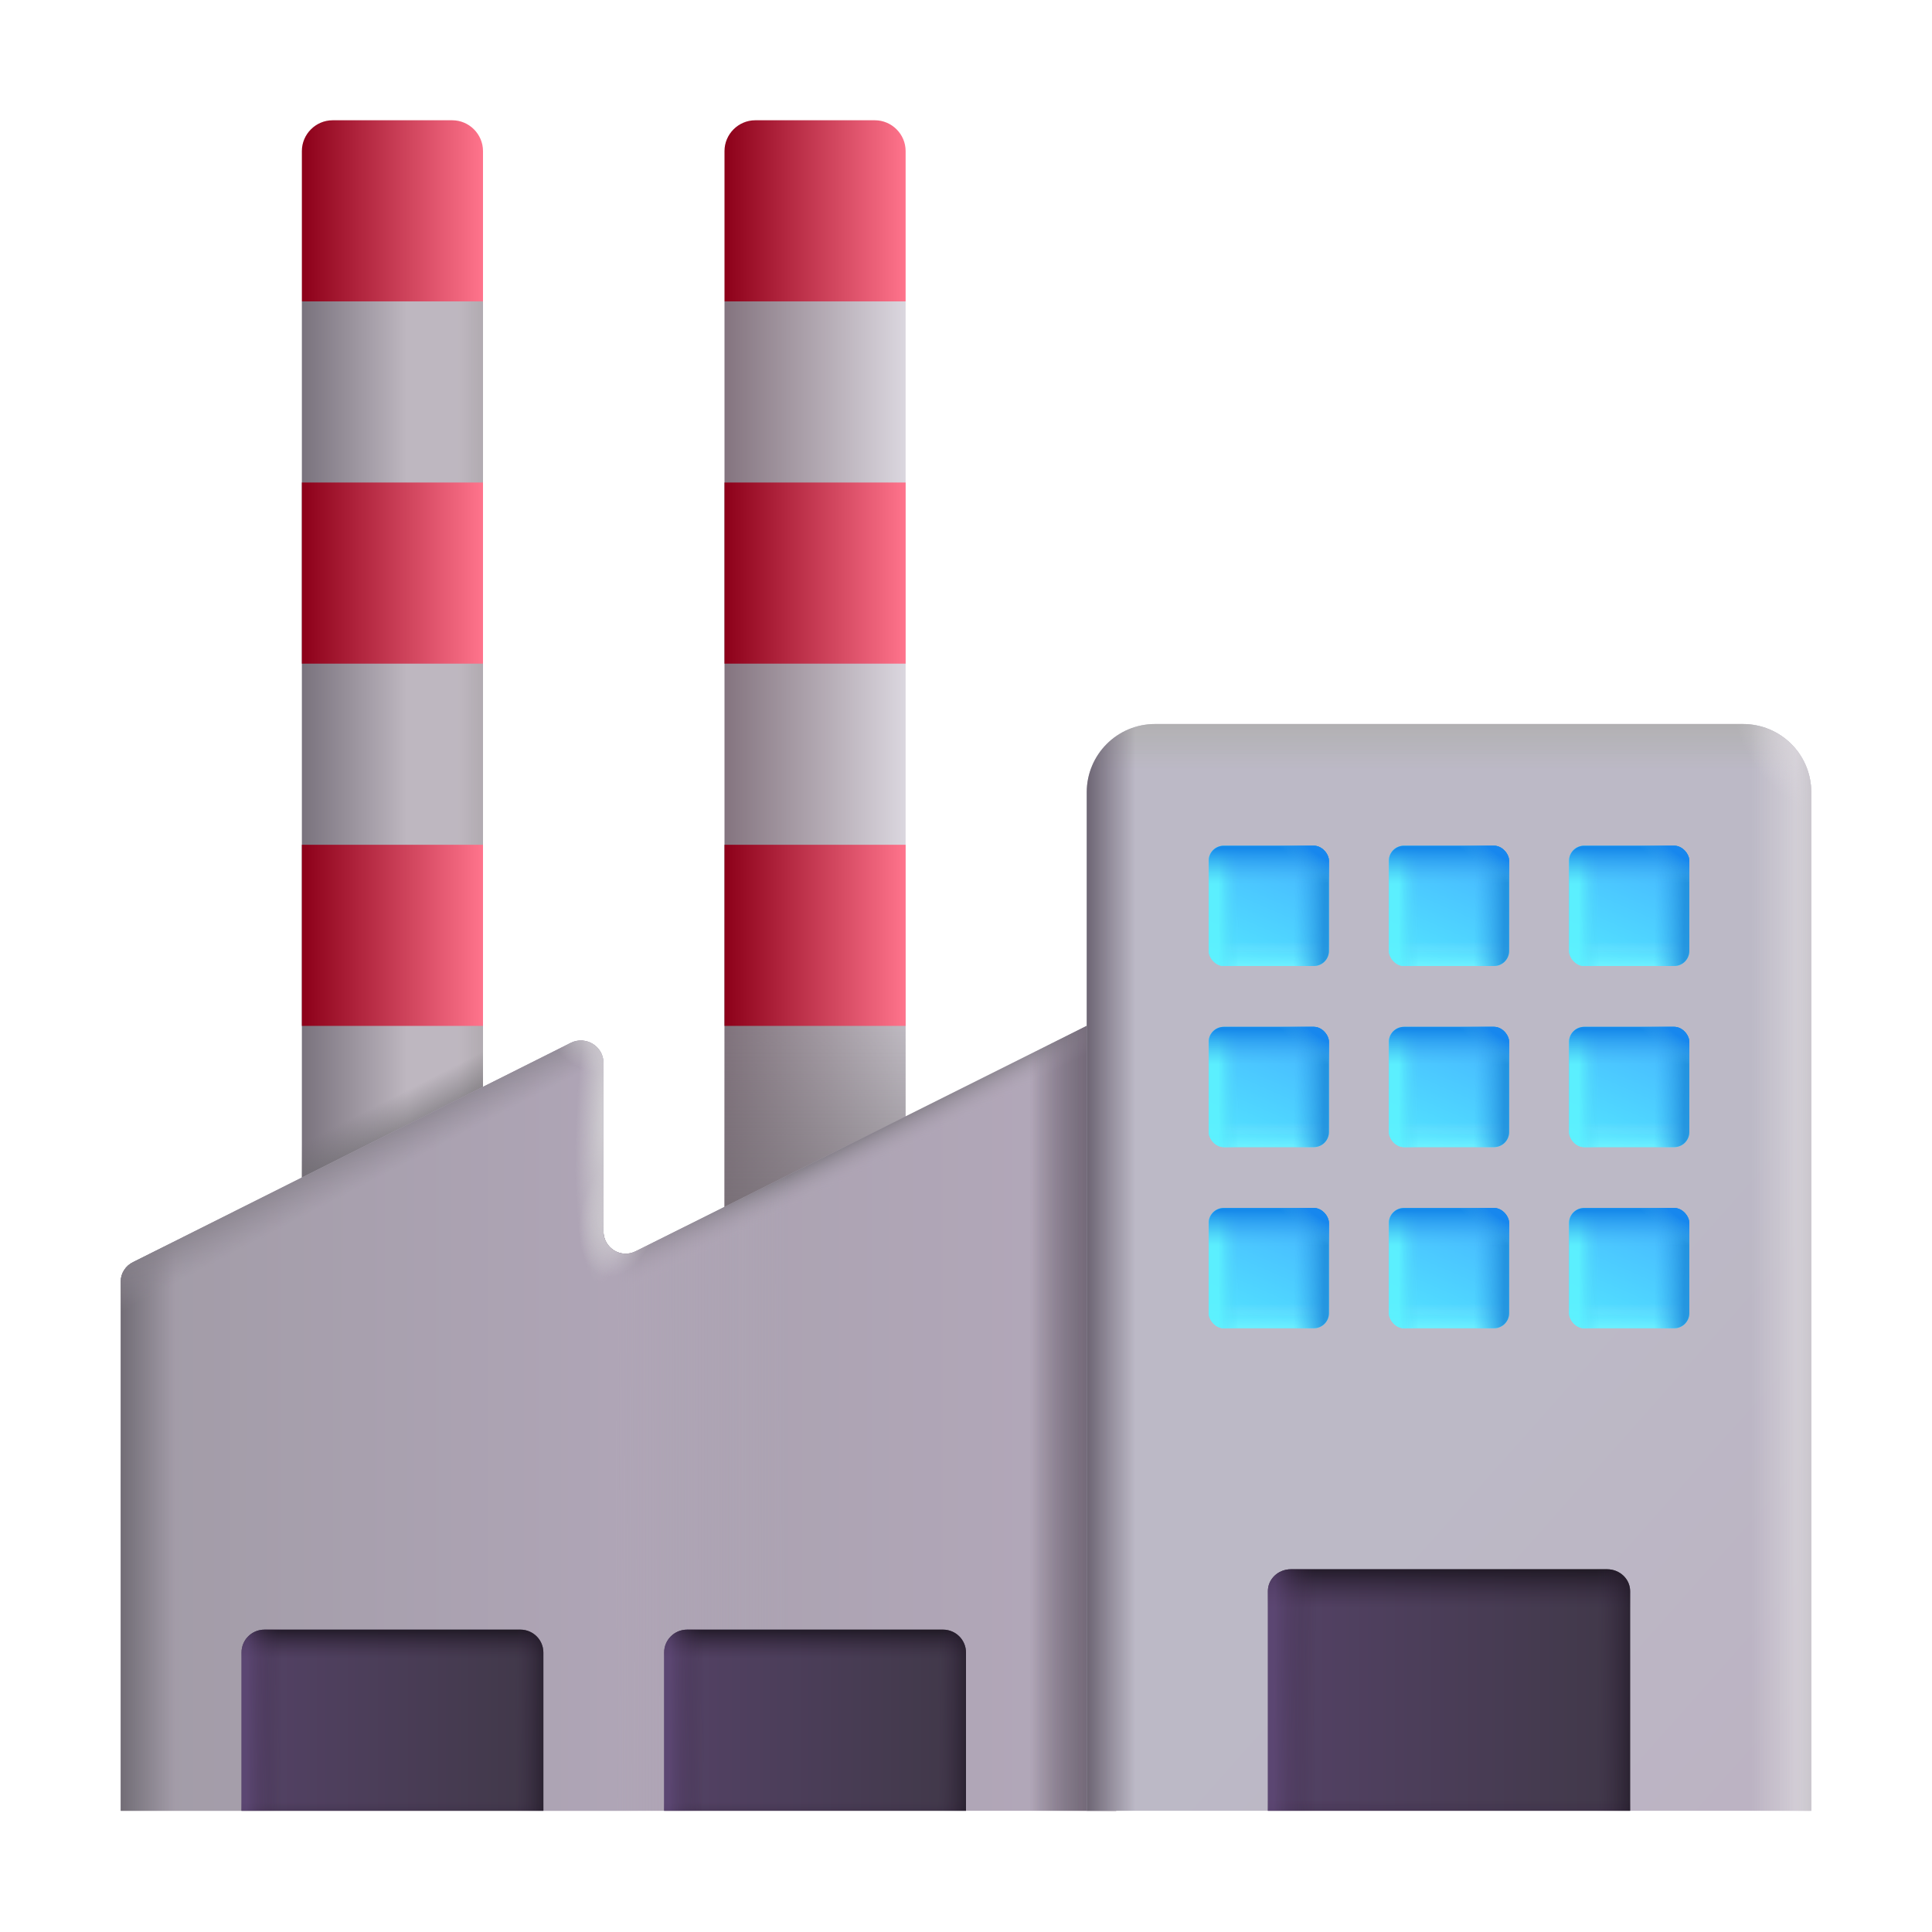
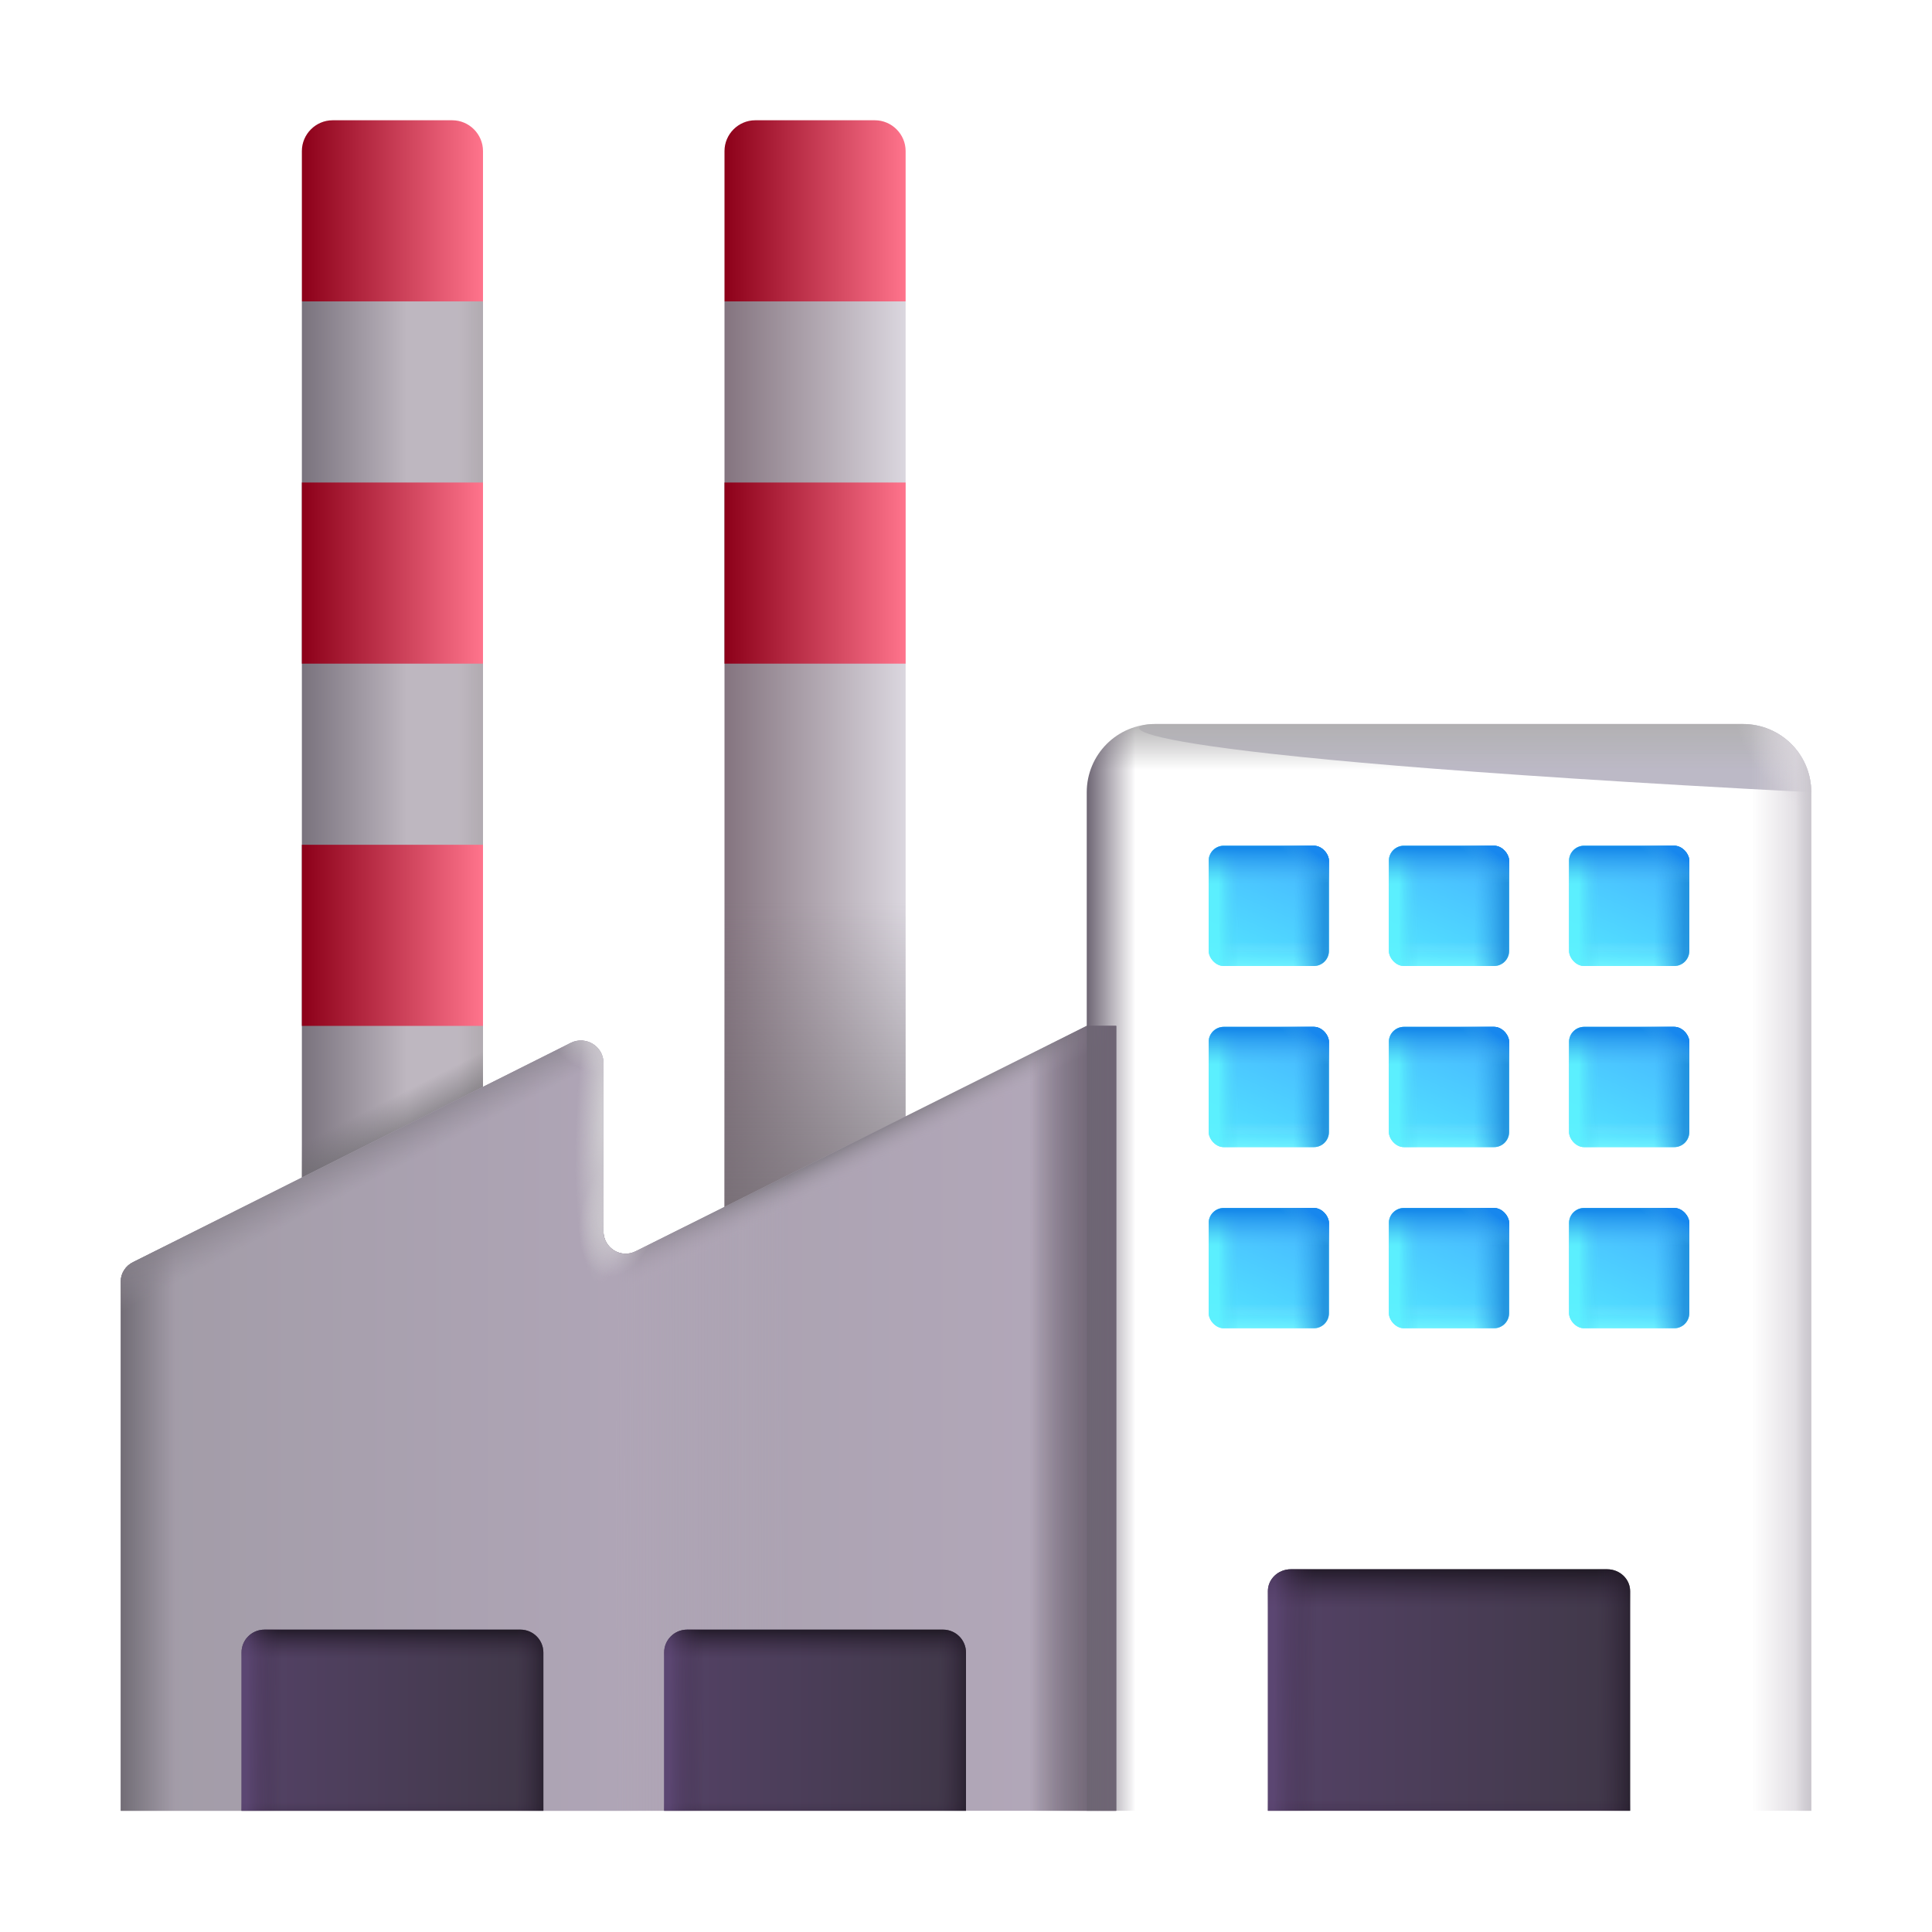
<svg xmlns="http://www.w3.org/2000/svg" width="64" height="64" viewBox="0 0 64 64" fill="none">
  <g clip-path="url(#clip0_645_873)">
    <path d="M10 41.744C10 41.904 10.02 41.984 10.06 41.984H15.94C15.98 41.984 16 41.904 16 41.744V9.984H10V41.744Z" fill="url(#paint0_linear_645_873)" />
    <path d="M10 41.744C10 41.904 10.02 41.984 10.06 41.984H15.94C15.98 41.984 16 41.904 16 41.744V9.984H10V41.744Z" fill="url(#paint1_linear_645_873)" />
    <path d="M10 41.744C10 41.904 10.02 41.984 10.06 41.984H15.94C15.98 41.984 16 41.904 16 41.744V9.984H10V41.744Z" fill="url(#paint2_linear_645_873)" />
    <path d="M24 41.744C24 41.904 24.02 41.984 24.06 41.984H29.94C29.98 41.984 30 41.904 30 41.744V9.984H24V41.744Z" fill="url(#paint3_linear_645_873)" />
    <path d="M24 41.744C24 41.904 24.02 41.984 24.06 41.984H29.94C29.98 41.984 30 41.904 30 41.744V9.984H24V41.744Z" fill="url(#paint4_linear_645_873)" />
    <path d="M16 27.984H10V33.984H16V27.984Z" fill="url(#paint5_linear_645_873)" />
    <path d="M16 15.984H10V21.984H16V15.984Z" fill="url(#paint6_linear_645_873)" />
    <path d="M16 5.004C16 4.444 15.54 3.984 14.98 3.984H11.02C10.46 3.984 10 4.444 10 5.004V9.984H16V5.004Z" fill="url(#paint7_linear_645_873)" />
    <path d="M4.42 41.804L18.911 34.544C19.41 34.304 19.99 34.664 19.99 35.205V40.785C19.99 41.344 20.57 41.705 21.069 41.444L36 33.984L36.975 33.984V59.984H36H4V42.444C4 42.184 4.16 41.925 4.42 41.804Z" fill="url(#paint8_linear_645_873)" />
    <path d="M4.42 41.804L18.911 34.544C19.41 34.304 19.99 34.664 19.99 35.205V40.785C19.99 41.344 20.57 41.705 21.069 41.444L36 33.984L36.975 33.984V59.984H36H4V42.444C4 42.184 4.16 41.925 4.42 41.804Z" fill="url(#paint9_linear_645_873)" />
    <path d="M4.42 41.804L18.911 34.544C19.41 34.304 19.99 34.664 19.99 35.205V40.785C19.99 41.344 20.57 41.705 21.069 41.444L36 33.984L36.975 33.984V59.984H36H4V42.444C4 42.184 4.16 41.925 4.42 41.804Z" fill="url(#paint10_linear_645_873)" />
    <path d="M4.42 41.804L18.911 34.544C19.41 34.304 19.99 34.664 19.99 35.205V40.785C19.99 41.344 20.57 41.705 21.069 41.444L36 33.984L36.975 33.984V59.984H36H4V42.444C4 42.184 4.16 41.925 4.42 41.804Z" fill="url(#paint11_linear_645_873)" />
    <path d="M4.42 41.804L18.911 34.544C19.41 34.304 19.99 34.664 19.99 35.205V40.785C19.99 41.344 20.57 41.705 21.069 41.444L36 33.984L36.975 33.984V59.984H36H4V42.444C4 42.184 4.16 41.925 4.42 41.804Z" fill="url(#paint12_linear_645_873)" />
    <path d="M4.42 41.804L18.911 34.544C19.41 34.304 19.99 34.664 19.99 35.205V40.785C19.99 41.344 20.57 41.705 21.069 41.444L36 33.984L36.975 33.984V59.984H36H4V42.444C4 42.184 4.16 41.925 4.42 41.804Z" fill="url(#paint13_linear_645_873)" />
    <path d="M4.42 41.804L18.911 34.544C19.41 34.304 19.99 34.664 19.99 35.205V40.785C19.99 41.344 20.57 41.705 21.069 41.444L36 33.984L36.975 33.984V59.984H36H4V42.444C4 42.184 4.16 41.925 4.42 41.804Z" fill="url(#paint14_linear_645_873)" />
    <path d="M4.42 41.804L18.911 34.544C19.41 34.304 19.99 34.664 19.99 35.205V40.785C19.99 41.344 20.57 41.705 21.069 41.444L36 33.984L36.975 33.984V59.984H36H4V42.444C4 42.184 4.16 41.925 4.42 41.804Z" fill="url(#paint15_radial_645_873)" />
    <path d="M4.42 41.804L18.911 34.544C19.41 34.304 19.99 34.664 19.99 35.205V40.785C19.99 41.344 20.57 41.705 21.069 41.444L36 33.984L36.975 33.984V59.984H36H4V42.444C4 42.184 4.16 41.925 4.42 41.804Z" fill="url(#paint16_radial_645_873)" />
    <path d="M4.42 41.804L18.911 34.544C19.41 34.304 19.99 34.664 19.99 35.205V40.785C19.99 41.344 20.57 41.705 21.069 41.444L36 33.984L36.975 33.984V59.984H36H4V42.444C4 42.184 4.16 41.925 4.42 41.804Z" fill="url(#paint17_radial_645_873)" />
-     <path d="M30 27.984H24V33.984H30V27.984Z" fill="url(#paint18_linear_645_873)" />
    <path d="M30 15.984H24V21.984H30V15.984Z" fill="url(#paint19_linear_645_873)" />
    <path d="M30 5.004C30 4.444 29.54 3.984 28.98 3.984H25.02C24.46 3.984 24 4.444 24 5.004V9.984H30V5.004Z" fill="url(#paint20_linear_645_873)" />
-     <path d="M60 59.984H36V26.244C36 25.004 37.002 23.984 38.266 23.984H57.734C58.977 23.984 60 24.984 60 26.244V59.984Z" fill="url(#paint21_linear_645_873)" />
+     <path d="M60 59.984V26.244C36 25.004 37.002 23.984 38.266 23.984H57.734C58.977 23.984 60 24.984 60 26.244V59.984Z" fill="url(#paint21_linear_645_873)" />
    <path d="M60 59.984H36V26.244C36 25.004 37.002 23.984 38.266 23.984H57.734C58.977 23.984 60 24.984 60 26.244V59.984Z" fill="url(#paint22_linear_645_873)" />
    <path d="M60 59.984H36V26.244C36 25.004 37.002 23.984 38.266 23.984H57.734C58.977 23.984 60 24.984 60 26.244V59.984Z" fill="url(#paint23_linear_645_873)" />
    <path d="M60 59.984H36V26.244C36 25.004 37.002 23.984 38.266 23.984H57.734C58.977 23.984 60 24.984 60 26.244V59.984Z" fill="url(#paint24_linear_645_873)" />
    <path d="M60 59.984H36V26.244C36 25.004 37.002 23.984 38.266 23.984H57.734C58.977 23.984 60 24.984 60 26.244V59.984Z" fill="url(#paint25_radial_645_873)" />
    <path d="M60 59.984H36V26.244C36 25.004 37.002 23.984 38.266 23.984H57.734C58.977 23.984 60 24.984 60 26.244V59.984Z" fill="url(#paint26_linear_645_873)" />
    <path d="M18 59.984H8V54.744C8 54.324 8.341 53.984 8.761 53.984H17.238C17.659 53.984 18 54.324 18 54.744V59.984Z" fill="url(#paint27_linear_645_873)" />
    <path d="M18 59.984H8V54.744C8 54.324 8.341 53.984 8.761 53.984H17.238C17.659 53.984 18 54.324 18 54.744V59.984Z" fill="url(#paint28_linear_645_873)" />
    <path d="M18 59.984H8V54.744C8 54.324 8.341 53.984 8.761 53.984H17.238C17.659 53.984 18 54.324 18 54.744V59.984Z" fill="url(#paint29_linear_645_873)" />
    <path d="M32 59.984H22V54.744C22 54.324 22.341 53.984 22.762 53.984H31.238C31.659 53.984 32 54.324 32 54.744V59.984Z" fill="url(#paint30_linear_645_873)" />
    <path d="M32 59.984H22V54.744C22 54.324 22.341 53.984 22.762 53.984H31.238C31.659 53.984 32 54.324 32 54.744V59.984Z" fill="url(#paint31_linear_645_873)" />
    <path d="M32 59.984H22V54.744C22 54.324 22.341 53.984 22.762 53.984H31.238C31.659 53.984 32 54.324 32 54.744V59.984Z" fill="url(#paint32_linear_645_873)" />
    <path d="M54 59.984H42V52.71C42 52.309 42.341 51.984 42.763 51.984H53.237C53.659 51.984 54 52.309 54 52.71V59.984Z" fill="url(#paint33_linear_645_873)" />
    <path d="M54 59.984H42V52.71C42 52.309 42.341 51.984 42.763 51.984H53.237C53.659 51.984 54 52.309 54 52.71V59.984Z" fill="url(#paint34_linear_645_873)" />
    <path d="M54 59.984H42V52.71C42 52.309 42.341 51.984 42.763 51.984H53.237C53.659 51.984 54 52.309 54 52.71V59.984Z" fill="url(#paint35_linear_645_873)" />
    <rect x="40.039" y="28.016" width="3.984" height="3.984" rx="0.5" fill="url(#paint36_linear_645_873)" />
    <rect x="40.039" y="28.016" width="3.984" height="3.984" rx="0.5" fill="url(#paint37_linear_645_873)" />
    <rect x="40.039" y="28.016" width="3.984" height="3.984" rx="0.5" fill="url(#paint38_linear_645_873)" />
    <rect x="40.039" y="28.016" width="3.984" height="3.984" rx="0.5" fill="url(#paint39_linear_645_873)" />
    <rect x="40.039" y="28.016" width="3.984" height="3.984" rx="0.5" fill="url(#paint40_linear_645_873)" />
    <rect x="40.039" y="28.016" width="3.984" height="3.984" rx="0.5" fill="url(#paint41_radial_645_873)" />
    <rect x="46.008" y="28.016" width="3.984" height="3.984" rx="0.5" fill="url(#paint42_linear_645_873)" />
    <rect x="46.008" y="28.016" width="3.984" height="3.984" rx="0.5" fill="url(#paint43_linear_645_873)" />
    <rect x="46.008" y="28.016" width="3.984" height="3.984" rx="0.5" fill="url(#paint44_linear_645_873)" />
    <rect x="46.008" y="28.016" width="3.984" height="3.984" rx="0.5" fill="url(#paint45_linear_645_873)" />
    <rect x="46.008" y="28.016" width="3.984" height="3.984" rx="0.5" fill="url(#paint46_linear_645_873)" />
    <rect x="46.008" y="28.016" width="3.984" height="3.984" rx="0.5" fill="url(#paint47_radial_645_873)" />
    <rect x="51.977" y="28.016" width="3.984" height="3.984" rx="0.5" fill="url(#paint48_linear_645_873)" />
    <rect x="51.977" y="28.016" width="3.984" height="3.984" rx="0.5" fill="url(#paint49_linear_645_873)" />
    <rect x="51.977" y="28.016" width="3.984" height="3.984" rx="0.5" fill="url(#paint50_linear_645_873)" />
    <rect x="51.977" y="28.016" width="3.984" height="3.984" rx="0.5" fill="url(#paint51_linear_645_873)" />
    <rect x="51.977" y="28.016" width="3.984" height="3.984" rx="0.5" fill="url(#paint52_linear_645_873)" />
    <rect x="51.977" y="28.016" width="3.984" height="3.984" rx="0.5" fill="url(#paint53_radial_645_873)" />
    <rect x="40.039" y="34.016" width="3.984" height="3.984" rx="0.5" fill="url(#paint54_linear_645_873)" />
    <rect x="40.039" y="34.016" width="3.984" height="3.984" rx="0.5" fill="url(#paint55_linear_645_873)" />
    <rect x="40.039" y="34.016" width="3.984" height="3.984" rx="0.5" fill="url(#paint56_linear_645_873)" />
    <rect x="40.039" y="34.016" width="3.984" height="3.984" rx="0.5" fill="url(#paint57_linear_645_873)" />
    <rect x="40.039" y="34.016" width="3.984" height="3.984" rx="0.5" fill="url(#paint58_linear_645_873)" />
    <rect x="40.039" y="34.016" width="3.984" height="3.984" rx="0.5" fill="url(#paint59_radial_645_873)" />
    <rect x="46.008" y="34.016" width="3.984" height="3.984" rx="0.5" fill="url(#paint60_linear_645_873)" />
    <rect x="46.008" y="34.016" width="3.984" height="3.984" rx="0.5" fill="url(#paint61_linear_645_873)" />
    <rect x="46.008" y="34.016" width="3.984" height="3.984" rx="0.5" fill="url(#paint62_linear_645_873)" />
    <rect x="46.008" y="34.016" width="3.984" height="3.984" rx="0.5" fill="url(#paint63_linear_645_873)" />
    <rect x="46.008" y="34.016" width="3.984" height="3.984" rx="0.5" fill="url(#paint64_linear_645_873)" />
    <rect x="46.008" y="34.016" width="3.984" height="3.984" rx="0.5" fill="url(#paint65_radial_645_873)" />
    <rect x="51.977" y="34.016" width="3.984" height="3.984" rx="0.5" fill="url(#paint66_linear_645_873)" />
    <rect x="51.977" y="34.016" width="3.984" height="3.984" rx="0.5" fill="url(#paint67_linear_645_873)" />
    <rect x="51.977" y="34.016" width="3.984" height="3.984" rx="0.5" fill="url(#paint68_linear_645_873)" />
    <rect x="51.977" y="34.016" width="3.984" height="3.984" rx="0.5" fill="url(#paint69_linear_645_873)" />
    <rect x="51.977" y="34.016" width="3.984" height="3.984" rx="0.5" fill="url(#paint70_linear_645_873)" />
    <rect x="51.977" y="34.016" width="3.984" height="3.984" rx="0.5" fill="url(#paint71_radial_645_873)" />
    <rect x="40.039" y="40.016" width="3.984" height="3.984" rx="0.5" fill="url(#paint72_linear_645_873)" />
    <rect x="40.039" y="40.016" width="3.984" height="3.984" rx="0.5" fill="url(#paint73_linear_645_873)" />
    <rect x="40.039" y="40.016" width="3.984" height="3.984" rx="0.5" fill="url(#paint74_linear_645_873)" />
    <rect x="40.039" y="40.016" width="3.984" height="3.984" rx="0.5" fill="url(#paint75_linear_645_873)" />
    <rect x="40.039" y="40.016" width="3.984" height="3.984" rx="0.5" fill="url(#paint76_linear_645_873)" />
    <rect x="40.039" y="40.016" width="3.984" height="3.984" rx="0.5" fill="url(#paint77_radial_645_873)" />
    <rect x="46.008" y="40.016" width="3.984" height="3.984" rx="0.5" fill="url(#paint78_linear_645_873)" />
    <rect x="46.008" y="40.016" width="3.984" height="3.984" rx="0.5" fill="url(#paint79_linear_645_873)" />
    <rect x="46.008" y="40.016" width="3.984" height="3.984" rx="0.5" fill="url(#paint80_linear_645_873)" />
    <rect x="46.008" y="40.016" width="3.984" height="3.984" rx="0.5" fill="url(#paint81_linear_645_873)" />
    <rect x="46.008" y="40.016" width="3.984" height="3.984" rx="0.5" fill="url(#paint82_linear_645_873)" />
    <rect x="46.008" y="40.016" width="3.984" height="3.984" rx="0.5" fill="url(#paint83_radial_645_873)" />
    <rect x="51.977" y="40.016" width="3.984" height="3.984" rx="0.5" fill="url(#paint84_linear_645_873)" />
    <rect x="51.977" y="40.016" width="3.984" height="3.984" rx="0.5" fill="url(#paint85_linear_645_873)" />
    <rect x="51.977" y="40.016" width="3.984" height="3.984" rx="0.5" fill="url(#paint86_linear_645_873)" />
    <rect x="51.977" y="40.016" width="3.984" height="3.984" rx="0.5" fill="url(#paint87_linear_645_873)" />
    <rect x="51.977" y="40.016" width="3.984" height="3.984" rx="0.5" fill="url(#paint88_linear_645_873)" />
    <rect x="51.977" y="40.016" width="3.984" height="3.984" rx="0.5" fill="url(#paint89_radial_645_873)" />
  </g>
  <defs>
    <linearGradient id="paint0_linear_645_873" x1="13.5" y1="26.008" x2="9.997" y2="26.008" gradientUnits="userSpaceOnUse">
      <stop stop-color="#BEB7C0" />
      <stop offset="1" stop-color="#79727D" />
    </linearGradient>
    <linearGradient id="paint1_linear_645_873" x1="16" y1="22.323" x2="15.188" y2="22.323" gradientUnits="userSpaceOnUse">
      <stop stop-color="#B1ABB1" />
      <stop offset="1" stop-color="#B1ABB1" stop-opacity="0" />
    </linearGradient>
    <linearGradient id="paint2_linear_645_873" x1="11.559" y1="39.246" x2="10.689" y2="37.542" gradientUnits="userSpaceOnUse">
      <stop stop-color="#6C6A6E" />
      <stop offset="1" stop-color="#6C6A6E" stop-opacity="0" />
    </linearGradient>
    <linearGradient id="paint3_linear_645_873" x1="24" y1="21.872" x2="30" y2="21.872" gradientUnits="userSpaceOnUse">
      <stop stop-color="#84747F" />
      <stop offset="1" stop-color="#DBD7DF" />
    </linearGradient>
    <linearGradient id="paint4_linear_645_873" x1="27.57" y1="44.658" x2="27.57" y2="29.896" gradientUnits="userSpaceOnUse">
      <stop stop-color="#746E74" />
      <stop offset="1" stop-color="#746E74" stop-opacity="0" />
    </linearGradient>
    <linearGradient id="paint5_linear_645_873" x1="10.01" y1="54.99" x2="16.01" y2="54.99" gradientUnits="userSpaceOnUse">
      <stop stop-color="#8C0019" />
      <stop offset="1" stop-color="#FF748C" />
    </linearGradient>
    <linearGradient id="paint6_linear_645_873" x1="10.01" y1="42.99" x2="16.01" y2="42.99" gradientUnits="userSpaceOnUse">
      <stop stop-color="#8C0019" />
      <stop offset="1" stop-color="#FF748C" />
    </linearGradient>
    <linearGradient id="paint7_linear_645_873" x1="10.01" y1="30.99" x2="16.01" y2="30.99" gradientUnits="userSpaceOnUse">
      <stop stop-color="#8C0019" />
      <stop offset="1" stop-color="#FF748C" />
    </linearGradient>
    <linearGradient id="paint8_linear_645_873" x1="6.81" y1="53.263" x2="37.036" y2="53.263" gradientUnits="userSpaceOnUse">
      <stop stop-color="#A19BA6" />
      <stop offset="1" stop-color="#B3A8BA" />
    </linearGradient>
    <linearGradient id="paint9_linear_645_873" x1="36.797" y1="50.758" x2="34.131" y2="50.758" gradientUnits="userSpaceOnUse">
      <stop stop-color="#6F6574" />
      <stop offset="1" stop-color="#6F6574" stop-opacity="0" />
    </linearGradient>
    <linearGradient id="paint10_linear_645_873" x1="12.382" y1="42.326" x2="15.031" y2="47.428" gradientUnits="userSpaceOnUse">
      <stop offset="0.158" stop-color="#AAA2B0" stop-opacity="0" />
      <stop offset="0.377" stop-color="#6A696A" />
      <stop offset="0.571" stop-color="#847F88" />
      <stop offset="0.75" stop-color="#B1A7B7" stop-opacity="0" />
    </linearGradient>
    <linearGradient id="paint11_linear_645_873" x1="3.352" y1="53.495" x2="26.188" y2="53.502" gradientUnits="userSpaceOnUse">
      <stop stop-color="#A19BA6" />
      <stop offset="0.747" stop-color="#AFA5B6" />
      <stop offset="0.78" stop-color="#B3A8BA" stop-opacity="0.57" />
      <stop offset="1" stop-color="#B3A8BA" stop-opacity="0" />
    </linearGradient>
    <linearGradient id="paint12_linear_645_873" x1="4" y1="53.182" x2="5.793" y2="53.182" gradientUnits="userSpaceOnUse">
      <stop stop-color="#726D76" />
      <stop offset="1" stop-color="#726D76" stop-opacity="0" />
    </linearGradient>
    <linearGradient id="paint13_linear_645_873" x1="9.222" y1="36.761" x2="11.238" y2="40.634" gradientUnits="userSpaceOnUse">
      <stop offset="0.17" stop-color="#6A696A" />
      <stop offset="0.449" stop-color="#847F88" />
      <stop offset="0.808" stop-color="#918A96" stop-opacity="0" />
    </linearGradient>
    <linearGradient id="paint14_linear_645_873" x1="36.797" y1="50.758" x2="34.131" y2="50.758" gradientUnits="userSpaceOnUse">
      <stop stop-color="#6F6574" />
      <stop offset="1" stop-color="#6F6574" stop-opacity="0" />
    </linearGradient>
    <radialGradient id="paint15_radial_645_873" cx="0" cy="0" r="1" gradientUnits="userSpaceOnUse" gradientTransform="translate(20.541 40.214) rotate(-165.203) scale(1.289 2.135)">
      <stop offset="0.226" stop-color="#CECBD0" />
      <stop offset="1" stop-color="#CECBD0" stop-opacity="0" />
    </radialGradient>
    <radialGradient id="paint16_radial_645_873" cx="0" cy="0" r="1" gradientUnits="userSpaceOnUse" gradientTransform="translate(20.191 36.66) rotate(-86.616) scale(5.88 1.092)">
      <stop offset="0.226" stop-color="#CECBD0" />
      <stop offset="1" stop-color="#CECBD0" stop-opacity="0" />
    </radialGradient>
    <radialGradient id="paint17_radial_645_873" cx="0" cy="0" r="1" gradientUnits="userSpaceOnUse" gradientTransform="translate(20.745 32.757) rotate(131.011) scale(3.252 2.537)">
      <stop offset="0.548" stop-color="#CECBD0" />
      <stop offset="0.947" stop-color="#CECBD0" stop-opacity="0" />
    </radialGradient>
    <linearGradient id="paint18_linear_645_873" x1="24.01" y1="54.99" x2="30.01" y2="54.99" gradientUnits="userSpaceOnUse">
      <stop stop-color="#8C0019" />
      <stop offset="1" stop-color="#FF748C" />
    </linearGradient>
    <linearGradient id="paint19_linear_645_873" x1="24.01" y1="42.99" x2="30.01" y2="42.99" gradientUnits="userSpaceOnUse">
      <stop stop-color="#8C0019" />
      <stop offset="1" stop-color="#FF748C" />
    </linearGradient>
    <linearGradient id="paint20_linear_645_873" x1="24.01" y1="30.99" x2="30.01" y2="30.99" gradientUnits="userSpaceOnUse">
      <stop stop-color="#8C0019" />
      <stop offset="1" stop-color="#FF748C" />
    </linearGradient>
    <linearGradient id="paint21_linear_645_873" x1="48" y1="48.516" x2="59.184" y2="58.465" gradientUnits="userSpaceOnUse">
      <stop stop-color="#BCB9C6" />
      <stop offset="1" stop-color="#BCB3C3" />
    </linearGradient>
    <linearGradient id="paint22_linear_645_873" x1="48" y1="23.984" x2="48" y2="25.507" gradientUnits="userSpaceOnUse">
      <stop stop-color="#B1B0B1" />
      <stop stop-color="#B1B0B1" stop-opacity="0.94" />
      <stop offset="1" stop-color="#B1B0B1" stop-opacity="0" />
    </linearGradient>
    <linearGradient id="paint23_linear_645_873" x1="36" y1="47.251" x2="37.62" y2="47.251" gradientUnits="userSpaceOnUse">
      <stop stop-color="#6D6573" />
      <stop offset="1" stop-color="#6E6575" stop-opacity="0" />
    </linearGradient>
    <linearGradient id="paint24_linear_645_873" x1="60" y1="45.218" x2="58.026" y2="45.218" gradientUnits="userSpaceOnUse">
      <stop stop-color="#D9D5DB" />
      <stop offset="1" stop-color="#D9D5DB" stop-opacity="0" />
    </linearGradient>
    <radialGradient id="paint25_radial_645_873" cx="0" cy="0" r="1" gradientUnits="userSpaceOnUse" gradientTransform="translate(60 24.691) rotate(135.743) scale(1.867 3.098)">
      <stop stop-color="#D9D5DB" />
      <stop offset="1" stop-color="#D9D5DB" stop-opacity="0" />
    </radialGradient>
    <linearGradient id="paint26_linear_645_873" x1="60" y1="40.249" x2="59.482" y2="40.249" gradientUnits="userSpaceOnUse">
      <stop stop-color="#CAC6CD" />
      <stop offset="1" stop-color="#CAC6CD" stop-opacity="0" />
    </linearGradient>
    <linearGradient id="paint27_linear_645_873" x1="8" y1="57.772" x2="17.018" y2="57.772" gradientUnits="userSpaceOnUse">
      <stop stop-color="#544266" />
      <stop offset="1" stop-color="#42394B" />
    </linearGradient>
    <linearGradient id="paint28_linear_645_873" x1="13" y1="60.697" x2="13" y2="53.035" gradientUnits="userSpaceOnUse">
      <stop stop-color="#35253E" stop-opacity="0.87" />
      <stop offset="0.13" stop-color="#35253E" stop-opacity="0" />
      <stop offset="0.752" stop-color="#35253E" stop-opacity="0" />
      <stop offset="0.897" stop-color="#0F0C12" stop-opacity="0.88" />
    </linearGradient>
    <linearGradient id="paint29_linear_645_873" x1="7.544" y1="57.279" x2="18.591" y2="57.322" gradientUnits="userSpaceOnUse">
      <stop offset="0.058" stop-color="#5F4878" stop-opacity="0.65" />
      <stop offset="0.161" stop-color="#35253E" stop-opacity="0" />
      <stop offset="0.862" stop-color="#35253E" stop-opacity="0" />
      <stop offset="0.988" stop-color="#0F0C12" stop-opacity="0.88" />
    </linearGradient>
    <linearGradient id="paint30_linear_645_873" x1="22" y1="57.772" x2="31.018" y2="57.772" gradientUnits="userSpaceOnUse">
      <stop stop-color="#544266" />
      <stop offset="1" stop-color="#42394B" />
    </linearGradient>
    <linearGradient id="paint31_linear_645_873" x1="27" y1="60.697" x2="27" y2="53.035" gradientUnits="userSpaceOnUse">
      <stop stop-color="#35253E" stop-opacity="0.87" />
      <stop offset="0.13" stop-color="#35253E" stop-opacity="0" />
      <stop offset="0.752" stop-color="#35253E" stop-opacity="0" />
      <stop offset="0.897" stop-color="#0F0C12" stop-opacity="0.88" />
    </linearGradient>
    <linearGradient id="paint32_linear_645_873" x1="21.544" y1="57.279" x2="32.591" y2="57.322" gradientUnits="userSpaceOnUse">
      <stop offset="0.058" stop-color="#5F4878" stop-opacity="0.65" />
      <stop offset="0.161" stop-color="#35253E" stop-opacity="0" />
      <stop offset="0.862" stop-color="#35253E" stop-opacity="0" />
      <stop offset="0.988" stop-color="#0F0C12" stop-opacity="0.88" />
    </linearGradient>
    <linearGradient id="paint33_linear_645_873" x1="42" y1="57.034" x2="52.822" y2="57.034" gradientUnits="userSpaceOnUse">
      <stop stop-color="#544266" />
      <stop offset="1" stop-color="#42394B" />
    </linearGradient>
    <linearGradient id="paint34_linear_645_873" x1="48" y1="60.934" x2="48" y2="50.719" gradientUnits="userSpaceOnUse">
      <stop stop-color="#35253E" stop-opacity="0.87" />
      <stop offset="0.13" stop-color="#35253E" stop-opacity="0" />
      <stop offset="0.752" stop-color="#35253E" stop-opacity="0" />
      <stop offset="0.897" stop-color="#0F0C12" stop-opacity="0.88" />
    </linearGradient>
    <linearGradient id="paint35_linear_645_873" x1="41.453" y1="56.377" x2="54.71" y2="56.423" gradientUnits="userSpaceOnUse">
      <stop offset="0.058" stop-color="#5F4878" stop-opacity="0.65" />
      <stop offset="0.161" stop-color="#35253E" stop-opacity="0" />
      <stop offset="0.862" stop-color="#35253E" stop-opacity="0" />
      <stop offset="0.988" stop-color="#0F0C12" stop-opacity="0.88" />
    </linearGradient>
    <linearGradient id="paint36_linear_645_873" x1="40.248" y1="32" x2="42.601" y2="26.619" gradientUnits="userSpaceOnUse">
      <stop stop-color="#54E6FF" />
      <stop offset="1" stop-color="#42A9FF" />
    </linearGradient>
    <linearGradient id="paint37_linear_645_873" x1="42.253" y1="31.2" x2="42.253" y2="33.817" gradientUnits="userSpaceOnUse">
      <stop stop-color="#FAFAFA" stop-opacity="0" />
      <stop offset="0.161" stop-color="#80FFFF" stop-opacity="0.2" />
      <stop offset="0.485" stop-color="#80FFFF" />
    </linearGradient>
    <linearGradient id="paint38_linear_645_873" x1="41.403" y1="30.198" x2="38.75" y2="30.195" gradientUnits="userSpaceOnUse">
      <stop offset="0.14" stop-color="#51D3F8" stop-opacity="0" />
      <stop offset="0.391" stop-color="#5CF2FE" stop-opacity="0.91" />
    </linearGradient>
    <linearGradient id="paint39_linear_645_873" x1="45.181" y1="29.385" x2="42.031" y2="29.35" gradientUnits="userSpaceOnUse">
      <stop offset="0.416" stop-color="#1E8DDC" stop-opacity="0.87" />
      <stop offset="0.731" stop-color="#32A2EE" stop-opacity="0" />
    </linearGradient>
    <linearGradient id="paint40_linear_645_873" x1="42.031" y1="27.287" x2="42.031" y2="30.008" gradientUnits="userSpaceOnUse">
      <stop offset="0.301" stop-color="#168AEA" />
      <stop offset="0.729" stop-color="#40ADF0" stop-opacity="0" />
    </linearGradient>
    <radialGradient id="paint41_radial_645_873" cx="0" cy="0" r="1" gradientUnits="userSpaceOnUse" gradientTransform="translate(43.932 28.016) rotate(123.329) scale(2.115 5.385)">
      <stop offset="0.19" stop-color="#1787EE" />
      <stop offset="0.482" stop-color="#37A2ED" stop-opacity="0" />
    </radialGradient>
    <linearGradient id="paint42_linear_645_873" x1="46.217" y1="32" x2="48.569" y2="26.619" gradientUnits="userSpaceOnUse">
      <stop stop-color="#54E6FF" />
      <stop offset="1" stop-color="#42A9FF" />
    </linearGradient>
    <linearGradient id="paint43_linear_645_873" x1="48.222" y1="31.2" x2="48.221" y2="33.817" gradientUnits="userSpaceOnUse">
      <stop stop-color="#FAFAFA" stop-opacity="0" />
      <stop offset="0.161" stop-color="#80FFFF" stop-opacity="0.2" />
      <stop offset="0.485" stop-color="#80FFFF" />
    </linearGradient>
    <linearGradient id="paint44_linear_645_873" x1="47.371" y1="30.198" x2="44.718" y2="30.195" gradientUnits="userSpaceOnUse">
      <stop offset="0.14" stop-color="#51D3F8" stop-opacity="0" />
      <stop offset="0.391" stop-color="#5CF2FE" stop-opacity="0.91" />
    </linearGradient>
    <linearGradient id="paint45_linear_645_873" x1="51.149" y1="29.385" x2="48" y2="29.35" gradientUnits="userSpaceOnUse">
      <stop offset="0.416" stop-color="#1E8DDC" stop-opacity="0.87" />
      <stop offset="0.731" stop-color="#32A2EE" stop-opacity="0" />
    </linearGradient>
    <linearGradient id="paint46_linear_645_873" x1="48" y1="27.287" x2="48" y2="30.008" gradientUnits="userSpaceOnUse">
      <stop offset="0.301" stop-color="#168AEA" />
      <stop offset="0.729" stop-color="#40ADF0" stop-opacity="0" />
    </linearGradient>
    <radialGradient id="paint47_radial_645_873" cx="0" cy="0" r="1" gradientUnits="userSpaceOnUse" gradientTransform="translate(49.9 28.016) rotate(123.329) scale(2.115 5.385)">
      <stop offset="0.19" stop-color="#1787EE" />
      <stop offset="0.482" stop-color="#37A2ED" stop-opacity="0" />
    </radialGradient>
    <linearGradient id="paint48_linear_645_873" x1="52.186" y1="32" x2="54.538" y2="26.619" gradientUnits="userSpaceOnUse">
      <stop stop-color="#54E6FF" />
      <stop offset="1" stop-color="#42A9FF" />
    </linearGradient>
    <linearGradient id="paint49_linear_645_873" x1="54.191" y1="31.2" x2="54.19" y2="33.817" gradientUnits="userSpaceOnUse">
      <stop stop-color="#FAFAFA" stop-opacity="0" />
      <stop offset="0.161" stop-color="#80FFFF" stop-opacity="0.2" />
      <stop offset="0.485" stop-color="#80FFFF" />
    </linearGradient>
    <linearGradient id="paint50_linear_645_873" x1="53.34" y1="30.198" x2="50.687" y2="30.195" gradientUnits="userSpaceOnUse">
      <stop offset="0.14" stop-color="#51D3F8" stop-opacity="0" />
      <stop offset="0.391" stop-color="#5CF2FE" stop-opacity="0.91" />
    </linearGradient>
    <linearGradient id="paint51_linear_645_873" x1="57.118" y1="29.385" x2="53.969" y2="29.35" gradientUnits="userSpaceOnUse">
      <stop offset="0.416" stop-color="#1E8DDC" stop-opacity="0.87" />
      <stop offset="0.731" stop-color="#32A2EE" stop-opacity="0" />
    </linearGradient>
    <linearGradient id="paint52_linear_645_873" x1="53.969" y1="27.287" x2="53.969" y2="30.008" gradientUnits="userSpaceOnUse">
      <stop offset="0.301" stop-color="#168AEA" />
      <stop offset="0.729" stop-color="#40ADF0" stop-opacity="0" />
    </linearGradient>
    <radialGradient id="paint53_radial_645_873" cx="0" cy="0" r="1" gradientUnits="userSpaceOnUse" gradientTransform="translate(55.869 28.016) rotate(123.329) scale(2.115 5.385)">
      <stop offset="0.19" stop-color="#1787EE" />
      <stop offset="0.482" stop-color="#37A2ED" stop-opacity="0" />
    </radialGradient>
    <linearGradient id="paint54_linear_645_873" x1="40.248" y1="38" x2="42.601" y2="32.619" gradientUnits="userSpaceOnUse">
      <stop stop-color="#54E6FF" />
      <stop offset="1" stop-color="#42A9FF" />
    </linearGradient>
    <linearGradient id="paint55_linear_645_873" x1="42.253" y1="37.2" x2="42.253" y2="39.817" gradientUnits="userSpaceOnUse">
      <stop stop-color="#FAFAFA" stop-opacity="0" />
      <stop offset="0.161" stop-color="#80FFFF" stop-opacity="0.2" />
      <stop offset="0.485" stop-color="#80FFFF" />
    </linearGradient>
    <linearGradient id="paint56_linear_645_873" x1="41.403" y1="36.198" x2="38.75" y2="36.195" gradientUnits="userSpaceOnUse">
      <stop offset="0.14" stop-color="#51D3F8" stop-opacity="0" />
      <stop offset="0.391" stop-color="#5CF2FE" stop-opacity="0.91" />
    </linearGradient>
    <linearGradient id="paint57_linear_645_873" x1="45.181" y1="35.385" x2="42.031" y2="35.35" gradientUnits="userSpaceOnUse">
      <stop offset="0.416" stop-color="#1E8DDC" stop-opacity="0.87" />
      <stop offset="0.731" stop-color="#32A2EE" stop-opacity="0" />
    </linearGradient>
    <linearGradient id="paint58_linear_645_873" x1="42.031" y1="33.287" x2="42.031" y2="36.008" gradientUnits="userSpaceOnUse">
      <stop offset="0.301" stop-color="#168AEA" />
      <stop offset="0.729" stop-color="#40ADF0" stop-opacity="0" />
    </linearGradient>
    <radialGradient id="paint59_radial_645_873" cx="0" cy="0" r="1" gradientUnits="userSpaceOnUse" gradientTransform="translate(43.932 34.016) rotate(123.329) scale(2.115 5.385)">
      <stop offset="0.19" stop-color="#1787EE" />
      <stop offset="0.482" stop-color="#37A2ED" stop-opacity="0" />
    </radialGradient>
    <linearGradient id="paint60_linear_645_873" x1="46.217" y1="38" x2="48.569" y2="32.619" gradientUnits="userSpaceOnUse">
      <stop stop-color="#54E6FF" />
      <stop offset="1" stop-color="#42A9FF" />
    </linearGradient>
    <linearGradient id="paint61_linear_645_873" x1="48.222" y1="37.2" x2="48.221" y2="39.817" gradientUnits="userSpaceOnUse">
      <stop stop-color="#FAFAFA" stop-opacity="0" />
      <stop offset="0.161" stop-color="#80FFFF" stop-opacity="0.2" />
      <stop offset="0.485" stop-color="#80FFFF" />
    </linearGradient>
    <linearGradient id="paint62_linear_645_873" x1="47.371" y1="36.198" x2="44.718" y2="36.195" gradientUnits="userSpaceOnUse">
      <stop offset="0.14" stop-color="#51D3F8" stop-opacity="0" />
      <stop offset="0.391" stop-color="#5CF2FE" stop-opacity="0.91" />
    </linearGradient>
    <linearGradient id="paint63_linear_645_873" x1="51.149" y1="35.385" x2="48" y2="35.35" gradientUnits="userSpaceOnUse">
      <stop offset="0.416" stop-color="#1E8DDC" stop-opacity="0.87" />
      <stop offset="0.731" stop-color="#32A2EE" stop-opacity="0" />
    </linearGradient>
    <linearGradient id="paint64_linear_645_873" x1="48" y1="33.287" x2="48" y2="36.008" gradientUnits="userSpaceOnUse">
      <stop offset="0.301" stop-color="#168AEA" />
      <stop offset="0.729" stop-color="#40ADF0" stop-opacity="0" />
    </linearGradient>
    <radialGradient id="paint65_radial_645_873" cx="0" cy="0" r="1" gradientUnits="userSpaceOnUse" gradientTransform="translate(49.9 34.016) rotate(123.329) scale(2.115 5.385)">
      <stop offset="0.19" stop-color="#1787EE" />
      <stop offset="0.482" stop-color="#37A2ED" stop-opacity="0" />
    </radialGradient>
    <linearGradient id="paint66_linear_645_873" x1="52.186" y1="38" x2="54.538" y2="32.619" gradientUnits="userSpaceOnUse">
      <stop stop-color="#54E6FF" />
      <stop offset="1" stop-color="#42A9FF" />
    </linearGradient>
    <linearGradient id="paint67_linear_645_873" x1="54.191" y1="37.2" x2="54.19" y2="39.817" gradientUnits="userSpaceOnUse">
      <stop stop-color="#FAFAFA" stop-opacity="0" />
      <stop offset="0.161" stop-color="#80FFFF" stop-opacity="0.2" />
      <stop offset="0.485" stop-color="#80FFFF" />
    </linearGradient>
    <linearGradient id="paint68_linear_645_873" x1="53.34" y1="36.198" x2="50.687" y2="36.195" gradientUnits="userSpaceOnUse">
      <stop offset="0.14" stop-color="#51D3F8" stop-opacity="0" />
      <stop offset="0.391" stop-color="#5CF2FE" stop-opacity="0.91" />
    </linearGradient>
    <linearGradient id="paint69_linear_645_873" x1="57.118" y1="35.385" x2="53.969" y2="35.35" gradientUnits="userSpaceOnUse">
      <stop offset="0.416" stop-color="#1E8DDC" stop-opacity="0.87" />
      <stop offset="0.731" stop-color="#32A2EE" stop-opacity="0" />
    </linearGradient>
    <linearGradient id="paint70_linear_645_873" x1="53.969" y1="33.287" x2="53.969" y2="36.008" gradientUnits="userSpaceOnUse">
      <stop offset="0.301" stop-color="#168AEA" />
      <stop offset="0.729" stop-color="#40ADF0" stop-opacity="0" />
    </linearGradient>
    <radialGradient id="paint71_radial_645_873" cx="0" cy="0" r="1" gradientUnits="userSpaceOnUse" gradientTransform="translate(55.869 34.016) rotate(123.329) scale(2.115 5.385)">
      <stop offset="0.19" stop-color="#1787EE" />
      <stop offset="0.482" stop-color="#37A2ED" stop-opacity="0" />
    </radialGradient>
    <linearGradient id="paint72_linear_645_873" x1="40.248" y1="44" x2="42.601" y2="38.619" gradientUnits="userSpaceOnUse">
      <stop stop-color="#54E6FF" />
      <stop offset="1" stop-color="#42A9FF" />
    </linearGradient>
    <linearGradient id="paint73_linear_645_873" x1="42.253" y1="43.2" x2="42.253" y2="45.817" gradientUnits="userSpaceOnUse">
      <stop stop-color="#FAFAFA" stop-opacity="0" />
      <stop offset="0.161" stop-color="#80FFFF" stop-opacity="0.2" />
      <stop offset="0.485" stop-color="#80FFFF" />
    </linearGradient>
    <linearGradient id="paint74_linear_645_873" x1="41.403" y1="42.198" x2="38.75" y2="42.195" gradientUnits="userSpaceOnUse">
      <stop offset="0.14" stop-color="#51D3F8" stop-opacity="0" />
      <stop offset="0.391" stop-color="#5CF2FE" stop-opacity="0.91" />
    </linearGradient>
    <linearGradient id="paint75_linear_645_873" x1="45.181" y1="41.385" x2="42.031" y2="41.35" gradientUnits="userSpaceOnUse">
      <stop offset="0.416" stop-color="#1E8DDC" stop-opacity="0.87" />
      <stop offset="0.731" stop-color="#32A2EE" stop-opacity="0" />
    </linearGradient>
    <linearGradient id="paint76_linear_645_873" x1="42.031" y1="39.287" x2="42.031" y2="42.008" gradientUnits="userSpaceOnUse">
      <stop offset="0.301" stop-color="#168AEA" />
      <stop offset="0.729" stop-color="#40ADF0" stop-opacity="0" />
    </linearGradient>
    <radialGradient id="paint77_radial_645_873" cx="0" cy="0" r="1" gradientUnits="userSpaceOnUse" gradientTransform="translate(43.932 40.016) rotate(123.329) scale(2.115 5.385)">
      <stop offset="0.19" stop-color="#1787EE" />
      <stop offset="0.482" stop-color="#37A2ED" stop-opacity="0" />
    </radialGradient>
    <linearGradient id="paint78_linear_645_873" x1="46.217" y1="44" x2="48.569" y2="38.619" gradientUnits="userSpaceOnUse">
      <stop stop-color="#54E6FF" />
      <stop offset="1" stop-color="#42A9FF" />
    </linearGradient>
    <linearGradient id="paint79_linear_645_873" x1="48.222" y1="43.2" x2="48.221" y2="45.817" gradientUnits="userSpaceOnUse">
      <stop stop-color="#FAFAFA" stop-opacity="0" />
      <stop offset="0.161" stop-color="#80FFFF" stop-opacity="0.2" />
      <stop offset="0.485" stop-color="#80FFFF" />
    </linearGradient>
    <linearGradient id="paint80_linear_645_873" x1="47.371" y1="42.198" x2="44.718" y2="42.195" gradientUnits="userSpaceOnUse">
      <stop offset="0.14" stop-color="#51D3F8" stop-opacity="0" />
      <stop offset="0.391" stop-color="#5CF2FE" stop-opacity="0.91" />
    </linearGradient>
    <linearGradient id="paint81_linear_645_873" x1="51.149" y1="41.385" x2="48" y2="41.35" gradientUnits="userSpaceOnUse">
      <stop offset="0.416" stop-color="#1E8DDC" stop-opacity="0.87" />
      <stop offset="0.731" stop-color="#32A2EE" stop-opacity="0" />
    </linearGradient>
    <linearGradient id="paint82_linear_645_873" x1="48" y1="39.287" x2="48" y2="42.008" gradientUnits="userSpaceOnUse">
      <stop offset="0.301" stop-color="#168AEA" />
      <stop offset="0.729" stop-color="#40ADF0" stop-opacity="0" />
    </linearGradient>
    <radialGradient id="paint83_radial_645_873" cx="0" cy="0" r="1" gradientUnits="userSpaceOnUse" gradientTransform="translate(49.9 40.016) rotate(123.329) scale(2.115 5.385)">
      <stop offset="0.19" stop-color="#1787EE" />
      <stop offset="0.482" stop-color="#37A2ED" stop-opacity="0" />
    </radialGradient>
    <linearGradient id="paint84_linear_645_873" x1="52.186" y1="44" x2="54.538" y2="38.619" gradientUnits="userSpaceOnUse">
      <stop stop-color="#54E6FF" />
      <stop offset="1" stop-color="#42A9FF" />
    </linearGradient>
    <linearGradient id="paint85_linear_645_873" x1="54.191" y1="43.2" x2="54.19" y2="45.817" gradientUnits="userSpaceOnUse">
      <stop stop-color="#FAFAFA" stop-opacity="0" />
      <stop offset="0.161" stop-color="#80FFFF" stop-opacity="0.2" />
      <stop offset="0.485" stop-color="#80FFFF" />
    </linearGradient>
    <linearGradient id="paint86_linear_645_873" x1="53.34" y1="42.198" x2="50.687" y2="42.195" gradientUnits="userSpaceOnUse">
      <stop offset="0.14" stop-color="#51D3F8" stop-opacity="0" />
      <stop offset="0.391" stop-color="#5CF2FE" stop-opacity="0.91" />
    </linearGradient>
    <linearGradient id="paint87_linear_645_873" x1="57.118" y1="41.385" x2="53.969" y2="41.35" gradientUnits="userSpaceOnUse">
      <stop offset="0.416" stop-color="#1E8DDC" stop-opacity="0.87" />
      <stop offset="0.731" stop-color="#32A2EE" stop-opacity="0" />
    </linearGradient>
    <linearGradient id="paint88_linear_645_873" x1="53.969" y1="39.287" x2="53.969" y2="42.008" gradientUnits="userSpaceOnUse">
      <stop offset="0.301" stop-color="#168AEA" />
      <stop offset="0.729" stop-color="#40ADF0" stop-opacity="0" />
    </linearGradient>
    <radialGradient id="paint89_radial_645_873" cx="0" cy="0" r="1" gradientUnits="userSpaceOnUse" gradientTransform="translate(55.869 40.016) rotate(123.329) scale(2.115 5.385)">
      <stop offset="0.19" stop-color="#1787EE" />
      <stop offset="0.482" stop-color="#37A2ED" stop-opacity="0" />
    </radialGradient>
    <clipPath id="clip0_645_873">
      <rect width="64" height="64" fill="white" />
    </clipPath>
  </defs>
</svg>